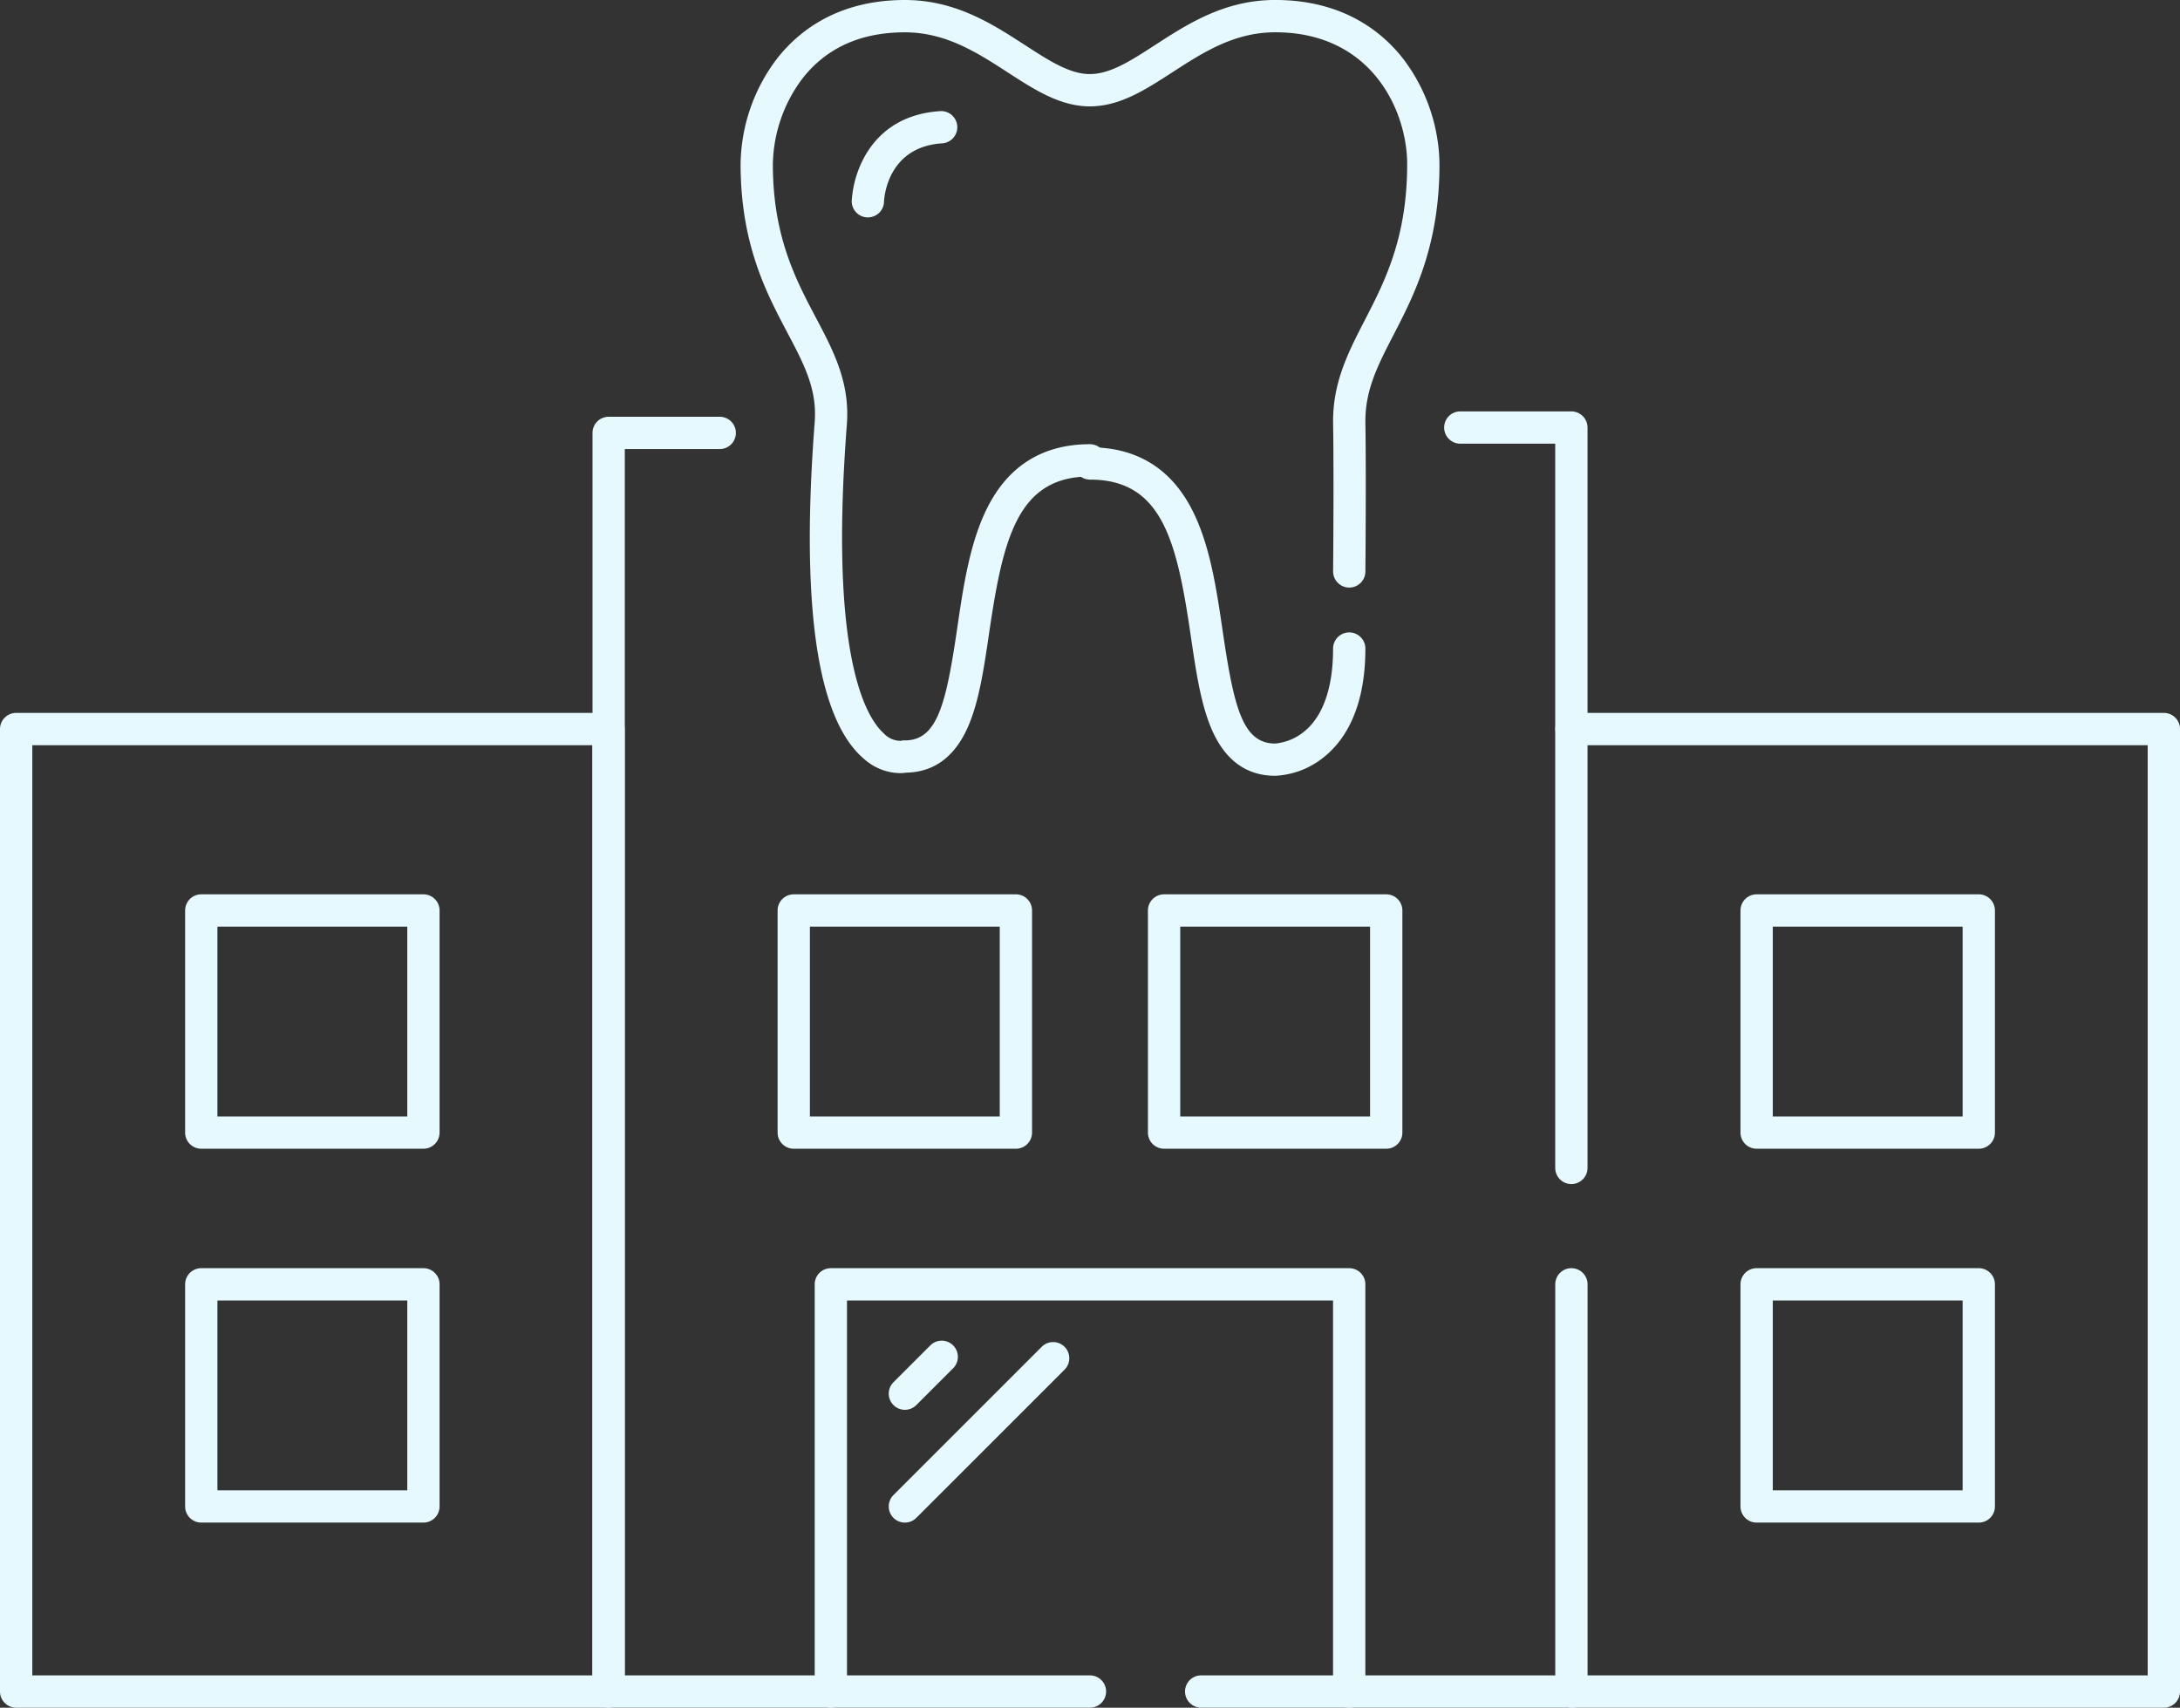
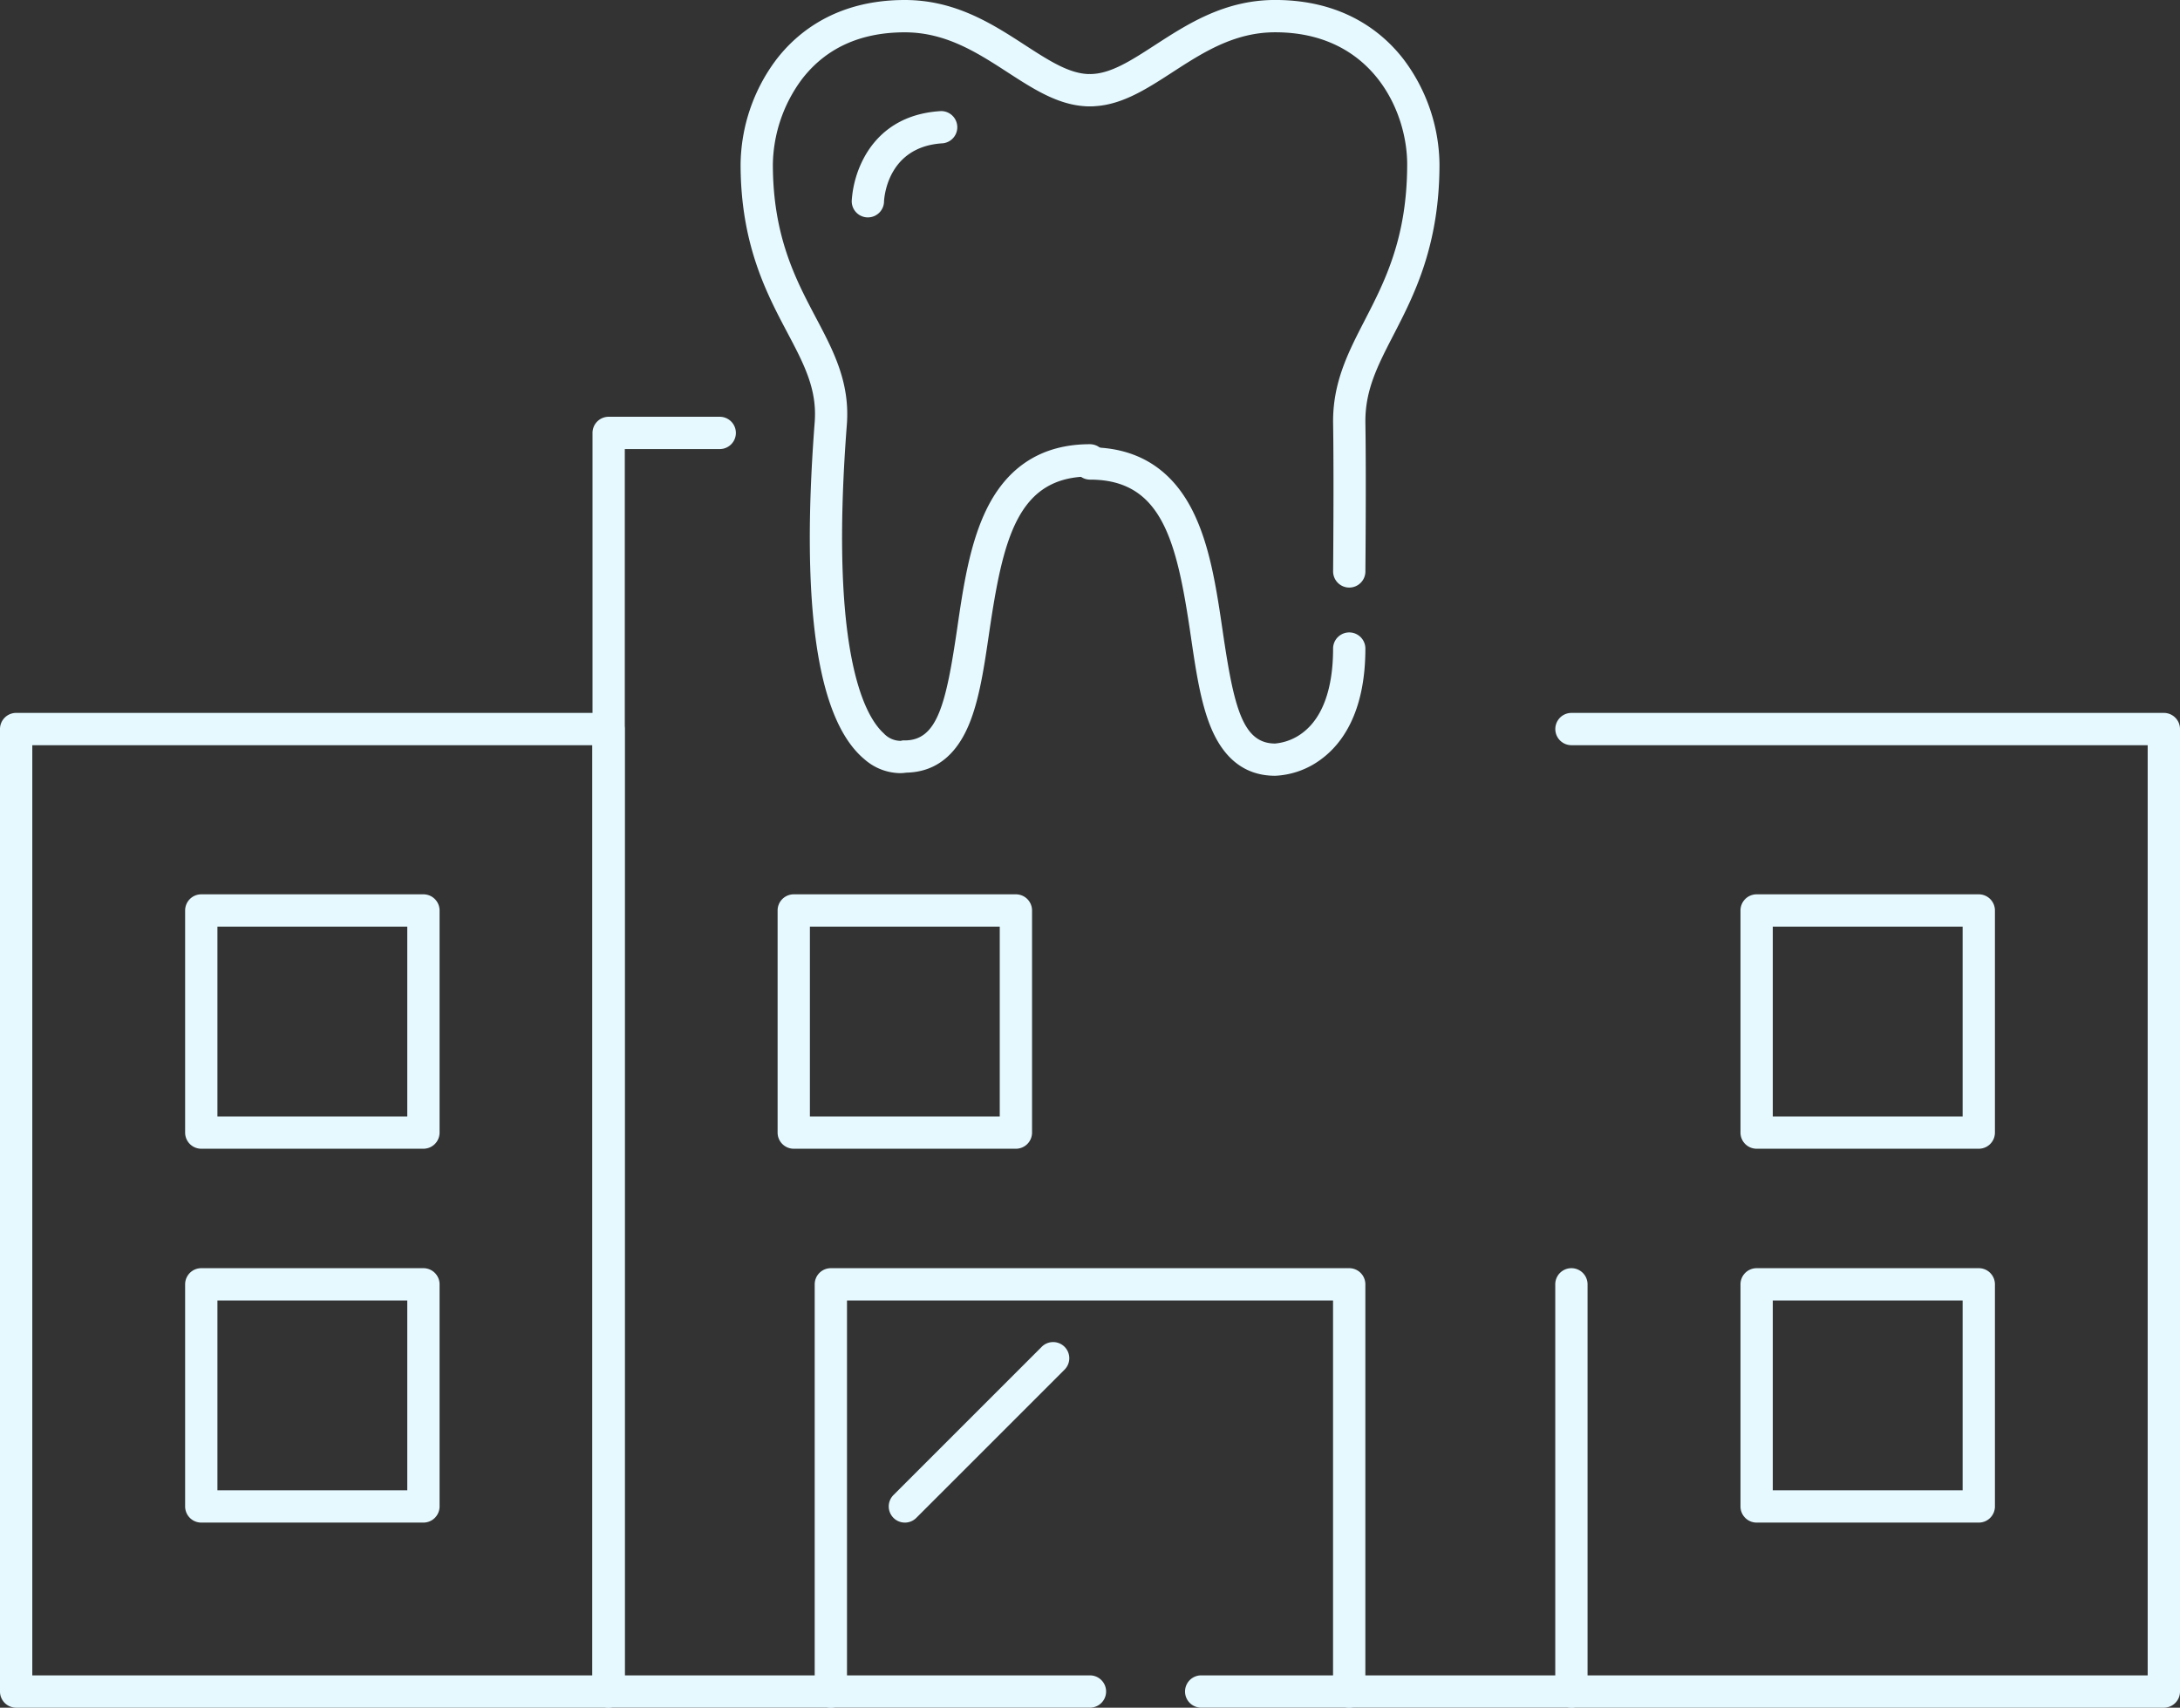
<svg xmlns="http://www.w3.org/2000/svg" width="284.296" height="222.734" viewBox="0 0 284.296 222.734">
  <rect x="0" y="0" width="284.296" height="222.734" fill="#333333" stroke="none" />
  <g id="icon" transform="translate(-355.703 -2892.633)">
-     <path id="パス_549" data-name="パス 549" d="M53.732,111.254a2.106,2.106,0,0,1-2.106-2.106V14.687H39.247a2.106,2.106,0,1,1,0-4.212H53.732a2.106,2.106,0,0,1,2.106,2.106v96.567A2.106,2.106,0,0,1,53.732,111.254Z" transform="translate(506.895 2935.816)" fill="#e5f9ff" />
    <path id="パス_550" data-name="パス 550" d="M80.861,89.7H32.581a2.106,2.106,0,0,1,0-4.212H78.756V34.485a2.106,2.106,0,0,1,4.212,0V87.6A2.106,2.106,0,0,1,80.861,89.7Z" transform="translate(479.77 3025.663)" fill="#e5f9ff" />
    <path id="パス_551" data-name="パス 551" d="M80.109,178.847H17.343a2.106,2.106,0,0,1-2.106-2.106V12.581a2.106,2.106,0,0,1,2.106-2.106H31.828a2.106,2.106,0,0,1,0,4.212H19.449V174.635h60.66a2.106,2.106,0,1,1,0,4.212Z" transform="translate(417.736 2936.517)" fill="#e5f9ff" />
    <path id="パス_552" data-name="パス 552" d="M119.354,147.843H42.1a2.106,2.106,0,1,1,0-4.212h75.145V22.306H42.1a2.106,2.106,0,0,1,0-4.212h77.25A2.106,2.106,0,0,1,121.46,20.2V145.737A2.106,2.106,0,0,1,119.354,147.843Z" transform="translate(518.539 2967.524)" fill="#e5f9ff" />
    <path id="パス_553" data-name="パス 553" d="M90.655,89.7A2.106,2.106,0,0,1,88.549,87.6V36.591H25.163V87.6a2.106,2.106,0,1,1-4.212,0V34.485a2.106,2.106,0,0,1,2.106-2.106h67.6a2.106,2.106,0,0,1,2.106,2.106V87.6A2.106,2.106,0,0,1,90.655,89.7Z" transform="translate(440.998 3025.663)" fill="#e5f9ff" />
    <path id="長方形_1117" data-name="長方形 1117" d="M1.606-.5h28.97a2.106,2.106,0,0,1,2.106,2.106v28.97a2.106,2.106,0,0,1-2.106,2.106H1.606A2.106,2.106,0,0,1-.5,30.576V1.606A2.106,2.106,0,0,1,1.606-.5ZM28.47,3.712H3.712V28.47H28.47Z" transform="translate(457.611 3009.78)" fill="#e5f9ff" />
-     <path id="長方形_1118" data-name="長方形 1118" d="M1.606-.5h28.97a2.106,2.106,0,0,1,2.106,2.106v28.97a2.106,2.106,0,0,1-2.106,2.106H1.606A2.106,2.106,0,0,1-.5,30.576V1.606A2.106,2.106,0,0,1,1.606-.5ZM28.47,3.712H3.712V28.47H28.47Z" transform="translate(505.906 3009.78)" fill="#e5f9ff" />
    <path id="長方形_1119" data-name="長方形 1119" d="M1.606-.5h28.97a2.106,2.106,0,0,1,2.106,2.106v28.97a2.106,2.106,0,0,1-2.106,2.106H1.606A2.106,2.106,0,0,1-.5,30.576V1.606A2.106,2.106,0,0,1,1.606-.5ZM28.47,3.712H3.712V28.47H28.47Z" transform="translate(583.182 3009.78)" fill="#e5f9ff" />
    <path id="長方形_1120" data-name="長方形 1120" d="M1.606-.5h28.97a2.106,2.106,0,0,1,2.106,2.106v28.97a2.106,2.106,0,0,1-2.106,2.106H1.606A2.106,2.106,0,0,1-.5,30.576V1.606A2.106,2.106,0,0,1,1.606-.5ZM28.47,3.712H3.712V28.47H28.47Z" transform="translate(583.182 3058.542)" fill="#e5f9ff" />
    <path id="長方形_1121" data-name="長方形 1121" d="M1.606-.5H78.856a2.106,2.106,0,0,1,2.106,2.106V127.143a2.106,2.106,0,0,1-2.106,2.106H1.606A2.106,2.106,0,0,1-.5,127.143V1.606A2.106,2.106,0,0,1,1.606-.5ZM76.751,3.712H3.712V125.037H76.751Z" transform="translate(356.203 2986.117)" fill="#e5f9ff" />
    <path id="長方形_1123" data-name="長方形 1123" d="M1.606-.5h28.97a2.106,2.106,0,0,1,2.106,2.106v28.97a2.106,2.106,0,0,1-2.106,2.106H1.606A2.106,2.106,0,0,1-.5,30.576V1.606A2.106,2.106,0,0,1,1.606-.5ZM28.47,3.712H3.712V28.47H28.47Z" transform="translate(380.346 3009.78)" fill="#e5f9ff" />
    <path id="長方形_1124" data-name="長方形 1124" d="M1.606-.5h28.97a2.106,2.106,0,0,1,2.106,2.106v28.97a2.106,2.106,0,0,1-2.106,2.106H1.606A2.106,2.106,0,0,1-.5,30.576V1.606A2.106,2.106,0,0,1,1.606-.5ZM28.47,3.712H3.712V28.47H28.47Z" transform="translate(380.346 3058.542)" fill="#e5f9ff" />
    <path id="パス_554" data-name="パス 554" d="M39.827,100.84a7.174,7.174,0,0,1-4.6-1.784c-6.178-5.107-8.371-19.911-6.516-44,.33-4.3-1.392-7.557-3.572-11.683-2.714-5.135-6.092-11.526-6.092-21.957A23.16,23.16,0,0,1,23.708,7.763C26.431,4.221,31.549,0,40.464,0c6.6,0,11.438,3.133,15.7,5.9,3.115,2.018,5.805,3.762,8.439,3.762a2.106,2.106,0,0,1,0,4.212c-3.879,0-7.207-2.156-10.73-4.439-3.96-2.566-8.055-5.219-13.413-5.219-5.781,0-10.3,2.059-13.418,6.119a19.1,19.1,0,0,0-3.787,11.087c0,9.386,2.977,15.019,5.6,19.989,2.3,4.351,4.471,8.46,4.048,13.973-.984,12.773-.8,22.907.552,30.12,1.17,6.253,2.962,8.969,4.259,10.146a3.035,3.035,0,0,0,2.231.981,1.226,1.226,0,0,1,.513-.059c4.228,0,5.377-4.674,6.834-14.6.8-5.483,1.637-11.153,3.906-15.7,2.761-5.53,7.271-8.334,13.4-8.334a2.106,2.106,0,0,1,0,4.212c-9.437,0-11.331,8.09-13.142,20.431-.653,4.451-1.27,8.655-2.629,11.923-1.7,4.088-4.447,6.2-8.167,6.271A5.417,5.417,0,0,1,39.827,100.84Z" transform="translate(433.238 2892.633)" fill="#e5f9ff" />
    <path id="パス_555" data-name="パス 555" d="M63.52,76.636H63.5a2.106,2.106,0,0,1-2.087-2.125c0-.122.11-12.289,0-19.259-.087-5.312,1.961-9.283,4.129-13.488,2.592-5.026,5.529-10.722,5.529-20.347,0-6.916-4.583-17.206-17.211-17.206-5.356,0-9.451,2.654-13.411,5.22-3.523,2.282-6.85,4.438-10.727,4.438a2.106,2.106,0,0,1,0-4.212c2.632,0,5.322-1.743,8.436-3.761,4.266-2.764,9.1-5.9,15.7-5.9C62.777,0,67.9,4.221,70.621,7.762a23.155,23.155,0,0,1,4.663,13.655c0,10.647-3.325,17.1-6,22.277-2.084,4.042-3.731,7.235-3.661,11.49.111,7.024,0,19.242,0,19.365A2.106,2.106,0,0,1,63.52,76.636Z" transform="translate(468.143 2892.633)" fill="#e5f9ff" />
    <path id="パス_556" data-name="パス 556" d="M53.867,54.268c-3.824,0-6.641-2.111-8.372-6.273-1.359-3.268-1.976-7.472-2.629-11.923-1.811-12.342-3.7-20.431-13.142-20.431a2.106,2.106,0,0,1,0-4.212c6.133,0,10.643,2.8,13.4,8.334,2.269,4.544,3.1,10.214,3.906,15.7,1.454,9.908,2.6,14.583,6.816,14.6A6.95,6.95,0,0,0,57.6,48.537c2.5-1.989,3.817-5.744,3.817-10.86a2.106,2.106,0,1,1,4.212,0c0,8.352-3.083,12.418-5.669,14.359A10.831,10.831,0,0,1,53.867,54.268Z" transform="translate(468.135 2939.549)" fill="#e5f9ff" />
-     <path id="線_1" data-name="線 1" d="M1.606,8.538A2.106,2.106,0,0,1,.117,4.943L4.943.117A2.106,2.106,0,0,1,7.921,3.095L3.095,7.921A2.1,2.1,0,0,1,1.606,8.538Z" transform="translate(472.105 3067.975)" fill="#e5f9ff" />
    <path id="線_2" data-name="線 2" d="M1.606,23.023A2.106,2.106,0,0,1,.117,19.428L19.428.117a2.106,2.106,0,1,1,2.978,2.978L3.095,22.406A2.1,2.1,0,0,1,1.606,23.023Z" transform="translate(472.105 3068.202)" fill="#e5f9ff" />
    <path id="パス_557" data-name="パス 557" d="M24.011,16.727H23.94a2.106,2.106,0,0,1-2.034-2.175,13.765,13.765,0,0,1,1.566-5.544c1.39-2.62,4.266-5.812,10.076-6.146a2.106,2.106,0,0,1,.242,4.2c-7.35.422-7.665,7.332-7.674,7.626A2.106,2.106,0,0,1,24.011,16.727Z" transform="translate(444.873 2904.26)" fill="#e5f9ff" />
  </g>
</svg>